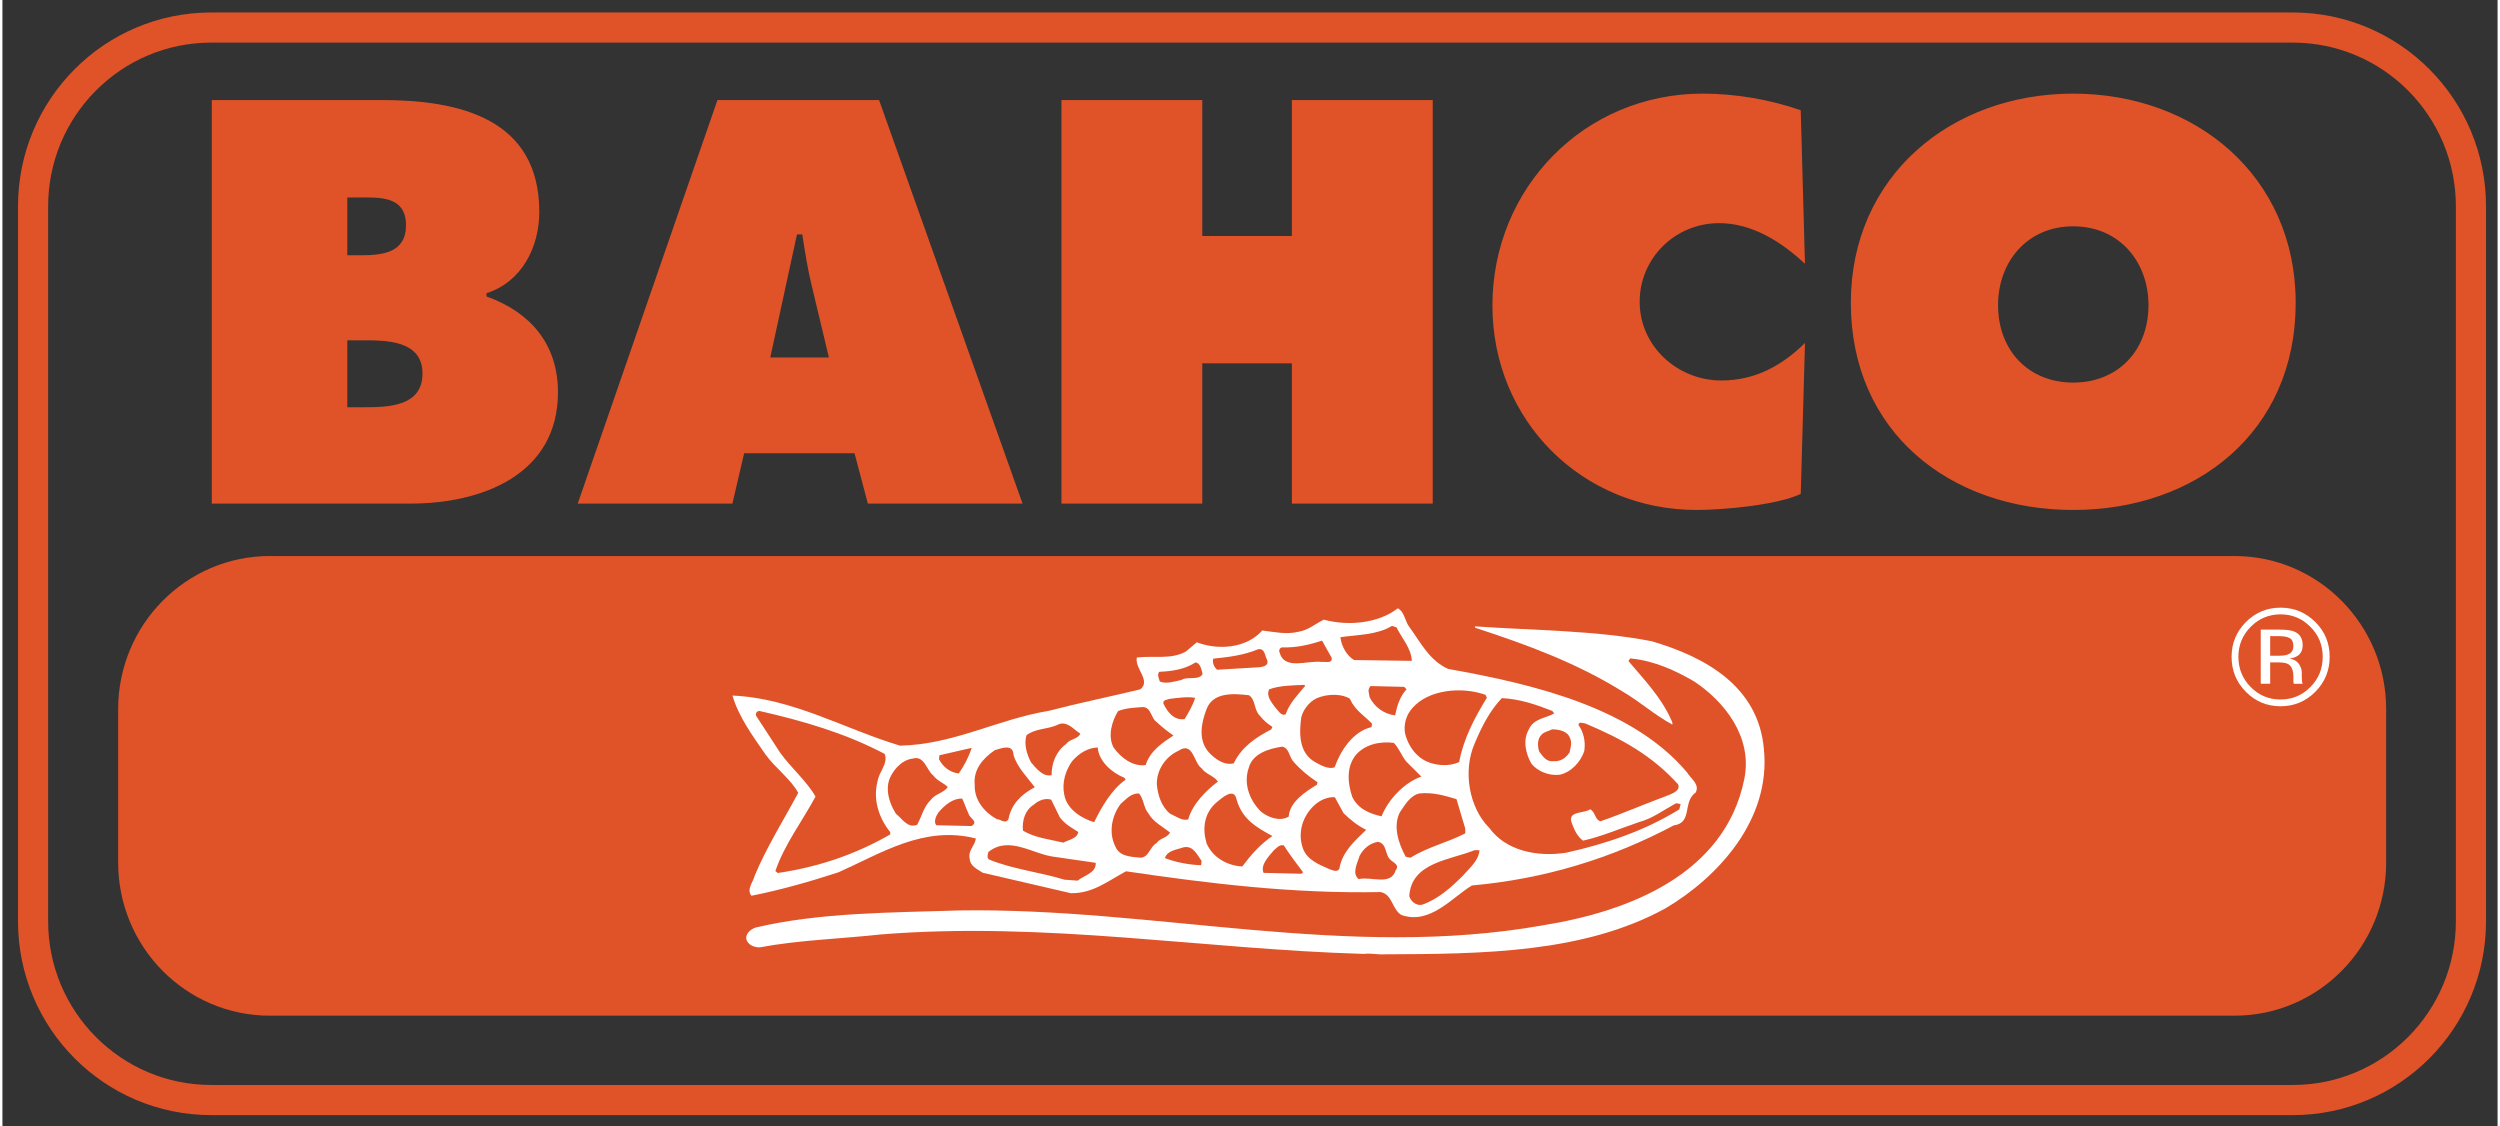
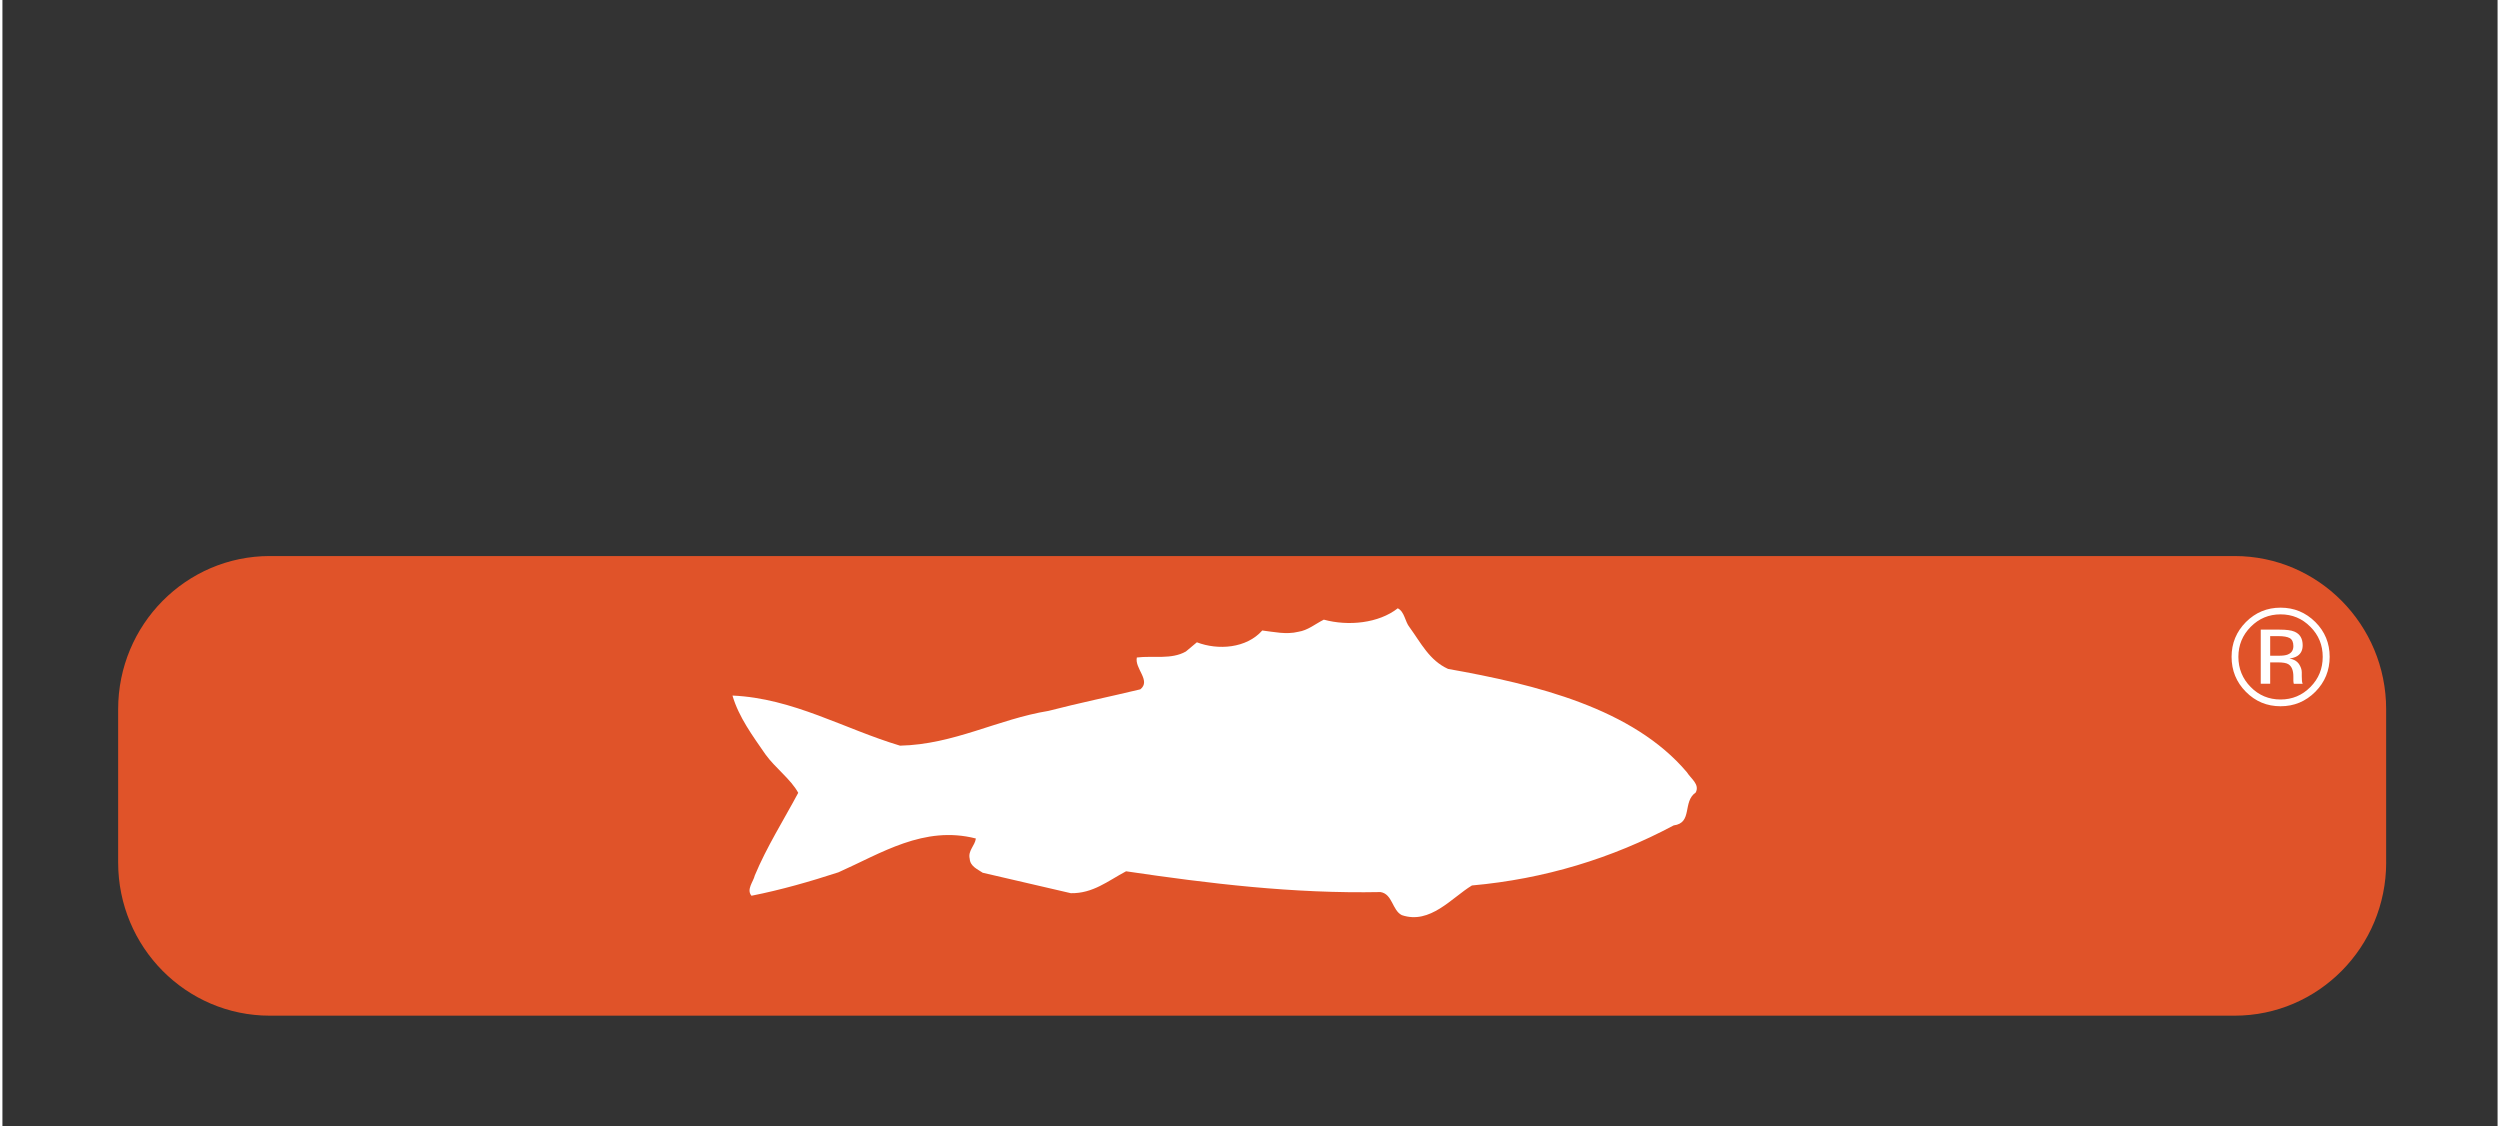
<svg xmlns="http://www.w3.org/2000/svg" viewBox="0 0 113 51" width="111.0" height="50.0">
  <rect x="0" y="0" width="113" height="51" fill="#333333" stroke="none" />
  <g fill="none" fill-rule="evenodd">
-     <path stroke="#E05329" stroke-width="1.365" d="M111.794 41.723c0 4.469-3.612 8.096-8.068 8.096H9.456c-4.456 0-8.068-3.627-8.068-8.096V9.343c0-4.471 3.612-8.096 8.068-8.096H103.726c4.456 0 8.068 3.626 8.068 8.096V41.723z" />
    <path fill="#E05329" d="M107.955 39.059c0 3.832-3.075 6.939-6.864 6.939H12.109c-3.793 0-6.868-3.107-6.868-6.939v-6.94c0-3.828 3.075-6.937 6.868-6.937h88.981c3.79 0 6.864 3.109 6.864 6.937v6.94" />
    <path fill="#FFF" d="M63.721 28.4c.523.718.898 1.504 1.749 1.894 3.988.707 8.369 1.783 10.818 4.681.174.286.591.544.397.917-.609.416-.124 1.378-.998 1.489-2.805 1.496-5.851 2.426-9.136 2.72-.915.553-1.89 1.778-3.175 1.344-.438-.217-.419-.958-.965-1.045-3.961.079-7.774-.387-11.524-.941-.825.438-1.498 1.009-2.502.992l-3.99-.926c-.217-.152-.567-.282-.589-.632-.089-.371.236-.59.279-.919-2.352-.603-4.287.671-6.223 1.531-1.285.418-2.589.794-3.939 1.062-.241-.283.084-.634.149-.917.539-1.292 1.3-2.496 1.968-3.744-.328-.611-1.049-1.132-1.486-1.743-.57-.828-1.205-1.678-1.492-2.662 2.746.122 5.059 1.512 7.589 2.269 2.439-.053 4.419-1.197 6.724-1.575 1.371-.355 2.783-.645 4.158-.976.497-.396-.267-.941-.158-1.442.741-.09 1.566.103 2.22-.271l.499-.417c.959.368 2.247.275 2.961-.535.524.064 1.092.193 1.631.059.438-.067.765-.354 1.157-.55 1.11.303 2.481.166 3.349-.514.308.151.33.61.529.852" />
-     <path fill="#FFF" d="M74.677 29.036c2.441.714 4.842 2.039 5.095 4.877.336 3.235-2.116 5.843-4.463 7.228-3.696 2.025-8.269 2.063-12.738 2.078-.258.024-.584-.063-.913-.018-7.317-.213-14.401-1.48-21.87-.883-1.828.202-3.724.253-5.488.586-.239.001-.479-.084-.588-.304-.11-.282.151-.503.389-.591 2.895-.687 6.162-.678 9.211-.776 8.864-.143 17.585 2.253 26.468.671 3.874-.627 8.225-2.304 9.103-6.61.405-1.947-.95-3.559-2.262-4.429-.85-.498-1.809-.934-2.834-1.039-.107-.043-.086.065-.151.109.699.83 1.486 1.635 1.947 2.682.021.066.067.11.042.197C74.82 32.38 74.186 31.792 73.335 31.294c-2.074-1.284-4.319-2.106-6.63-2.862l-.023-.066c2.68.188 5.445.178 7.995.671" />
-     <path fill="#E05329" d="M63.134 28.412c.236.483.669.942.695 1.517l-2.613-.037c-.326-.184-.575-.62-.623-1.034.8-.117 1.649-.097 2.334-.512l.206.066m-2.931 1.382c.025.275-.275.159-.436.185-.667-.09-1.695.397-1.927-.431-.046-.114.021-.23.134-.23.641.021 1.215-.119 1.79-.305l.438.78M57.277 29.887c.087.262-.176.307-.352.331l-1.912.113c-.154-.131-.221-.326-.18-.502.7-.068 1.395-.159 2.026-.423.328-.066.307.306.418.48m-2.924.642c-.172.305-.674.087-.957.264-.305.067-.697.2-.98.07-.045-.132-.131-.327-.024-.438.589-.023 1.155-.113 1.633-.42.218 0 .284.326.328.524m4.648.531c-.345.417-.715.789-.887 1.293-.216.087-.351-.196-.481-.326-.152-.219-.415-.501-.264-.808.478-.177 1.067-.178 1.588-.201l.043.043m4.591.156c-.307.328-.434.765-.52 1.182-.521-.064-.94-.39-1.155-.825-.027-.24-.111-.306.04-.503l1.524.036.112.11m3.571.25l.066.129c-.562.921-1.061 1.863-1.254 2.914-.5.241-1.239.156-1.657-.126-.393-.239-.676-.697-.787-1.133-.091-.415.04-.875.322-1.182.718-.834 2.22-.99 3.309-.602m-10.711.019c.308.195.223.656.484.916.176.217.341.368.583.52l-.058.113c-.674.35-1.346.79-1.693 1.535-.434.11-.851-.196-1.133-.499-.479-.545-.354-1.288-.114-1.921.278-.809 1.213-.748 1.932-.663m4.569.156c.242.545.658.762 1.006 1.133l-.021.153c-.85.199-1.411 1.077-1.673 1.819-.258.11-.629-.086-.891-.237-.721-.412-.724-1.266-.62-2.031.111-.415.456-.811.87-.92.412-.132.981-.137 1.329.083m-7.004-.039c-.11.349-.304.681-.478.963-.476.069-.763-.301-.959-.695-.045-.173.15-.173.26-.218.37-.045.805-.113 1.178-.05m16.176.598l.086.106c-.367.221-.935.222-1.152.728-.28.48-.147 1.092.116 1.549.264.329.765.565 1.289.5.521-.113.954-.594 1.107-1.075.062-.416-.026-.853-.267-1.179.045-.175.195-.068.306-.068 1.657.694 3.031 1.455 4.21 2.76.114.285-.258.417-.475.505-1.024.375-2.025.816-3.045 1.169-.262-.086-.218-.414-.46-.544-.282.197-1.022.069-.846.592.108.306.263.656.524.828.872-.199 1.677-.553 2.524-.838.609-.156 1.152-.573 1.695-.859l.198.042-.064.241c-1.566.968-3.33 1.563-5.135 1.963-1.329.2-2.722-.1-3.465-1.123-.92-.916-1.209-2.575-.667-3.823.301-.721.669-1.467 1.233-2.059.828.042 1.569.3 2.29.584m-17.924.5c.259.239.502.435.762.609-.499.329-1.062.703-1.258 1.337-.563.09-1.133-.325-1.461-.804-.264-.523-.069-1.18.212-1.64.348-.133.718-.154 1.111-.179.392-.002.371.501.634.676m-12.318 1.442c.175.436-.26.81-.322 1.25-.216.828.072 1.68.574 2.291v.109c-1.564.902-3.264 1.478-5.091 1.746l-.11-.088c.411-1.203 1.215-2.254 1.819-3.372-.395-.698-1.116-1.308-1.598-1.983l-1.093-1.678c-.045-.109.043-.218.151-.218 1.984.451 3.901 1.01 5.67 1.945m8.862-.921c-.107.262-.478.241-.628.461-.457.329-.675.854-.672 1.422-.392.09-.696-.302-.938-.586-.175-.349-.33-.807-.199-1.222.389-.307.957-.266 1.392-.464.436-.241.763.237 1.046.389" />
-     <path fill="#E05329" d="M70.99 33.421c.11.218.021.459-.018.655-.175.264-.415.416-.719.397-.346.044-.503-.24-.654-.436-.086-.238-.09-.589.106-.765.11-.13.307-.152.478-.241.327 0 .699.085.808.391m-7.409 1.072l.679.676c-.763.263-1.5 1.033-1.802 1.799-.526-.109-1.09-.346-1.333-.893-.201-.61-.267-1.309.145-1.859.412-.502 1.109-.657 1.74-.574.241.24.352.589.571.851m-17.791-.302c.155.546.635 1.024.963 1.46-.586.308-1.064.747-1.193 1.447-.151.24-.347 0-.522.001-.524-.283-1.028-.825-1.007-1.549-.069-.697.365-1.204.909-1.576.304-.089.826-.309.85.216m12.693.321c.328.369.68.652 1.072.914l-.022.11c-.501.308-1.24.77-1.28 1.446-.412.244-.937.026-1.242-.212-.48-.458-.833-1.222-.572-1.988.172-.657.911-.878 1.52-.968.326.066.308.48.524.698m-8.882-.662c.046.632.656 1.154 1.204 1.371l.062.088c-.628.44-1.083 1.226-1.427 1.928-.567-.173-1.245-.587-1.356-1.262-.11-.525.062-1.094.365-1.509.325-.375.715-.594 1.152-.616m-5.706.019c-.13.416-.346.811-.584 1.16-.414-.041-.743-.325-.898-.652l.021-.173c.503-.112.98-.224 1.46-.334m10.408.919c.175.262.567.349.744.607-.523.397-1.152 1.01-1.344 1.711-.284.088-.567-.15-.827-.259-.397-.327-.55-.85-.595-1.308-.024-.657.389-1.269.974-1.536.674-.46.701.567 1.049.785m-12.147.333c.175.24.459.327.656.522-.175.263-.567.308-.76.571-.327.308-.413.744-.629 1.139-.436.177-.696-.303-.96-.5-.306-.478-.526-1.177-.222-1.723.193-.374.563-.726.956-.77.564-.175.631.5.959.761m9.737 1.708c.218.394.656.612.982.872-.13.262-.457.243-.608.482-.304.155-.346.658-.739.66-.455-.043-.957-.064-1.133-.522-.308-.609-.158-1.397.255-1.924.238-.197.456-.482.824-.461.221.262.201.632.418.894m4.004-.605c.243.852.878 1.243 1.617 1.634-.542.373-.954.834-1.366 1.382-.697-.042-1.33-.409-1.614-1.043-.201-.677-.115-1.375.449-1.859.24-.197.804-.723.914-.113m9.954-.035l.397 1.333v.217c-.805.417-1.716.619-2.478 1.103l-.218-.043c-.307-.568-.595-1.353-.268-2.01.238-.351.475-.766.889-.858.631-.065 1.157.106 1.678.257m-5.118.631c.307.304.635.566 1.028.761-.499.481-1.086.988-1.213 1.752-.086.196-.327.066-.457.025-.504-.219-1.026-.435-1.202-.959-.24-.699-.003-1.443.517-1.925.236-.221.587-.395.935-.373l.392.718m-16.982.022c.044.218.481.369.133.567l-1.59-.037c-.132-.153-.022-.415.106-.59.282-.329.652-.636 1.066-.616.109.219.175.456.286.676m4.139.181c.264.328.524.457.831.654-.043.304-.435.351-.674.483-.632-.153-1.285-.214-1.831-.542-.046-.479.104-.94.497-1.181.217-.197.521-.308.782-.222l.396.807m14.989 1.932c.106.108.413.216.217.458-.217.721-1.111.265-1.676.4-.328-.261-.046-.745.04-1.052.173-.328.456-.569.826-.635.435.063.306.611.593.828m-13.368.121c.026.46-.502.554-.82.808l-.598-.044c-1.101-.34-2.341-.473-3.397-.907-.138-.068-.069-.255-.047-.345.938-.763 2.018.108 3.005.219l1.857.269m4.794-.088l-.021.198c-.547-.022-1.136-.128-1.639-.324.11-.35.523-.373.828-.484.456-.11.632.347.832.609m3.723-.702c.276.436.598.849.874 1.218l-.068.069-1.721-.041c-.158-.368.249-.759.458-1.014.136-.115.249-.275.456-.232m8.865.219c-.044.485-.435.785-.731 1.132-.549.554-1.142 1.084-1.877 1.342-.273.045-.503-.161-.573-.39.088-1.542 1.875-1.64 2.95-2.082l.231-.002" />
    <path fill="#FFF" d="M104.524 28.388c.373.374.557.827.557 1.358 0 .535-.184.992-.557 1.367-.371.377-.823.566-1.351.566-.532 0-.985-.189-1.355-.566-.369-.375-.556-.832-.556-1.367 0-.531.188-.984.557-1.358.376-.378.823-.565 1.353-.565.528 0 .979.187 1.351.565zm.224-.217c-.438-.434-.96-.651-1.575-.651-.614 0-1.135.217-1.57.651-.433.437-.649.962-.649 1.574 0 .62.213 1.147.645 1.584.434.438.954.656 1.574.656.615 0 1.137-.218 1.575-.656.433-.438.648-.966.648-1.584 0-.615-.215-1.141-.648-1.574zm-1.248 1.471c-.09.037-.226.055-.407.055h-.391v-.888h.369c.237 0 .41.03.519.091.106.062.162.18.162.358 0 .19-.084.315-.252.383zm-1.226 1.324h.428v-.968h.34c.229 0 .389.026.478.08.154.091.232.279.232.562v.195l.008.079c.001.011.005.018.006.028.002.007.005.015.006.025h.403l-.014-.031c-.01-.02-.017-.063-.021-.128-.005-.065-.007-.126-.007-.184v-.178c0-.124-.045-.249-.131-.381-.091-.128-.23-.208-.425-.239.153-.025.273-.063.359-.119.158-.103.238-.266.238-.483 0-.308-.125-.516-.379-.621-.138-.059-.363-.088-.667-.088h-.853v2.45z" />
-     <path fill="#E05329" d="M15.618 11.56V8.943h.46c.967 0 2.199-.097 2.199 1.26 0 1.26-1.087 1.357-2.054 1.357h-.604zM9.482 22.806h9.01c3.189 0 6.667-1.286 6.667-5.042 0-2.181-1.256-3.634-3.237-4.338v-.146c1.593-.509 2.391-2.083 2.391-3.683 0-4.218-3.599-5.066-7.125-5.066H9.482V22.806zm6.136-7.394h.653c1.063 0 2.753-.024 2.753 1.504 0 1.503-1.57 1.527-2.656 1.527h-.75v-3.03zm19.156.776l1.209-5.572h.241c.121.776.241 1.574.434 2.351l.772 3.222h-2.656zm-1.184 4.339h5l.604 2.279h7.005L39.701 4.531h-7.319L26.054 22.806h7.005l.531-2.279zM47.961 4.531h6.378v6.157h4.058V4.531h6.378v18.275H58.397v-6.35h-4.058v6.35h-6.378V4.531m33.673 7.416c-1.062-.994-2.391-1.841-3.889-1.841-1.982 0-3.598 1.575-3.598 3.562 0 2.013 1.715 3.563 3.696 3.563 1.519 0 2.729-.654 3.791-1.698l-.192 6.835c-1.065.509-3.527.727-4.711.727-5.194 0-9.252-4.048-9.252-9.259 0-5.331 4.179-9.596 9.515-9.596 1.498 0 3.045.265 4.447.752l.192 6.954m12.15-1.697c2.101 0 3.408 1.626 3.408 3.563 0 2.084-1.402 3.514-3.408 3.514-2.004 0-3.405-1.43-3.405-3.514 0-1.937 1.302-3.563 3.405-3.563zm0-6.009c-5.532 0-10.072 3.733-10.072 9.476 0 5.865 4.517 9.379 10.072 9.379 5.555 0 10.074-3.514 10.074-9.379 0-5.743-4.541-9.476-10.074-9.476z" />
  </g>
</svg>